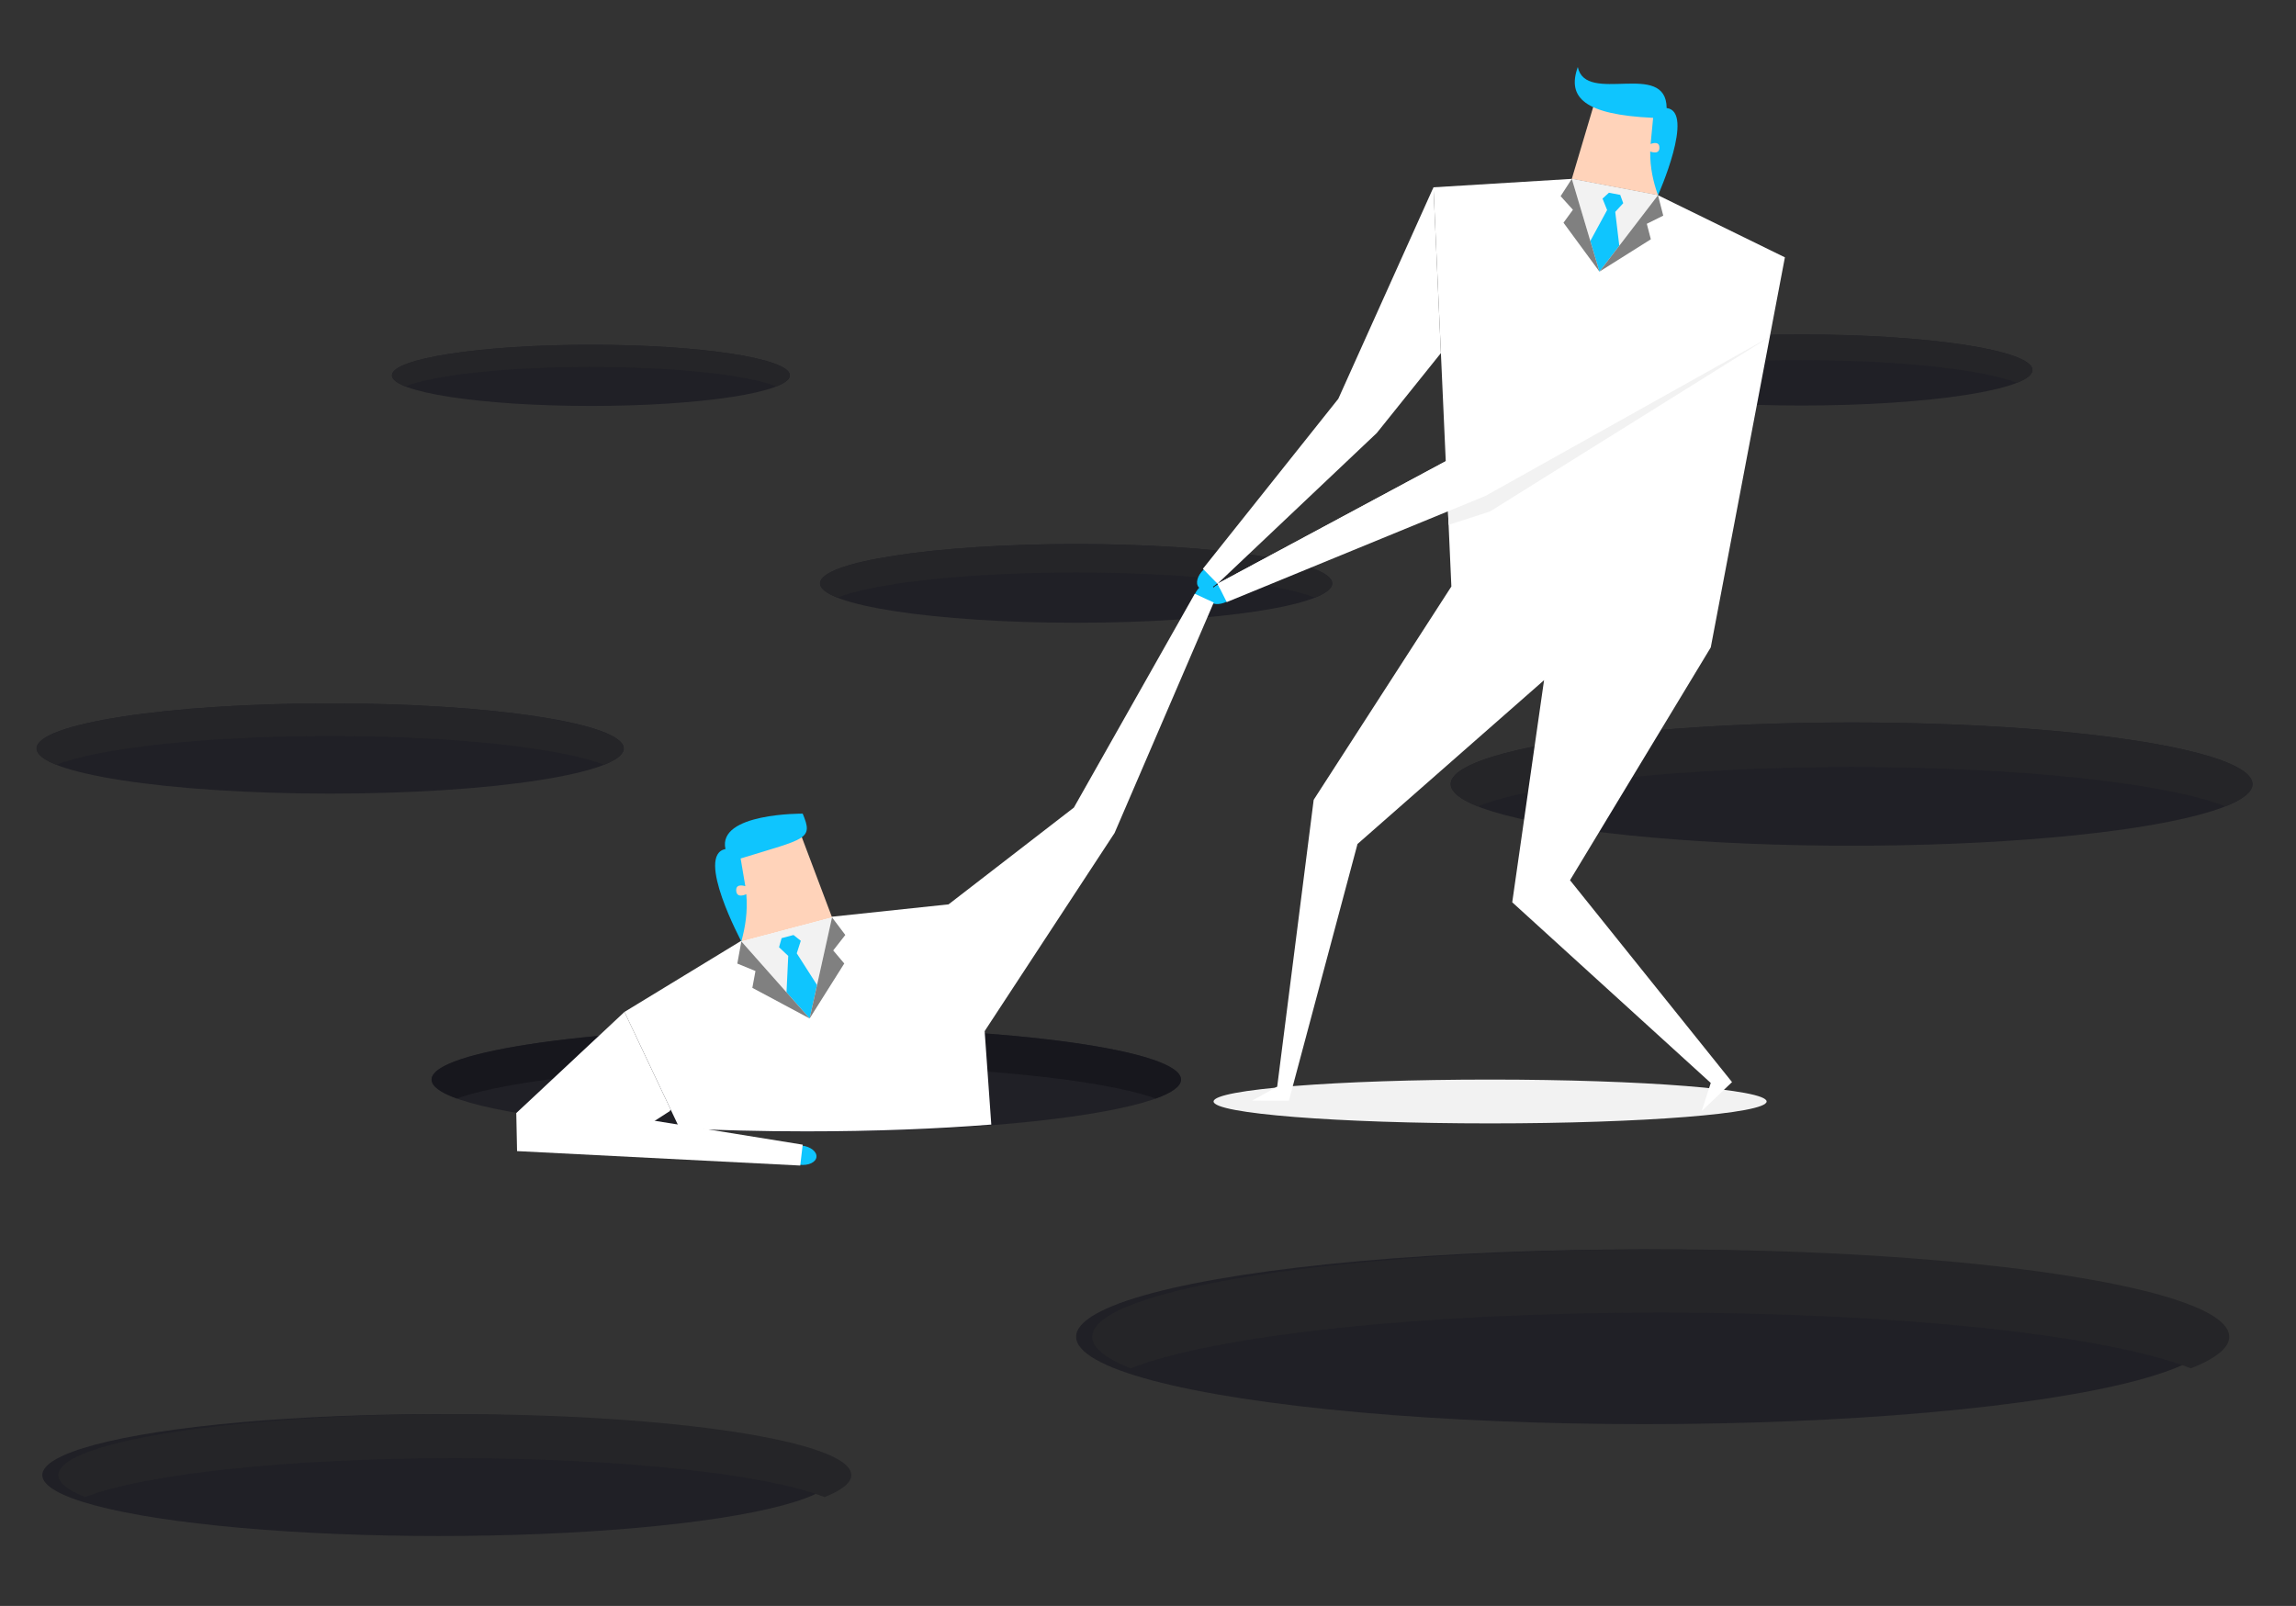
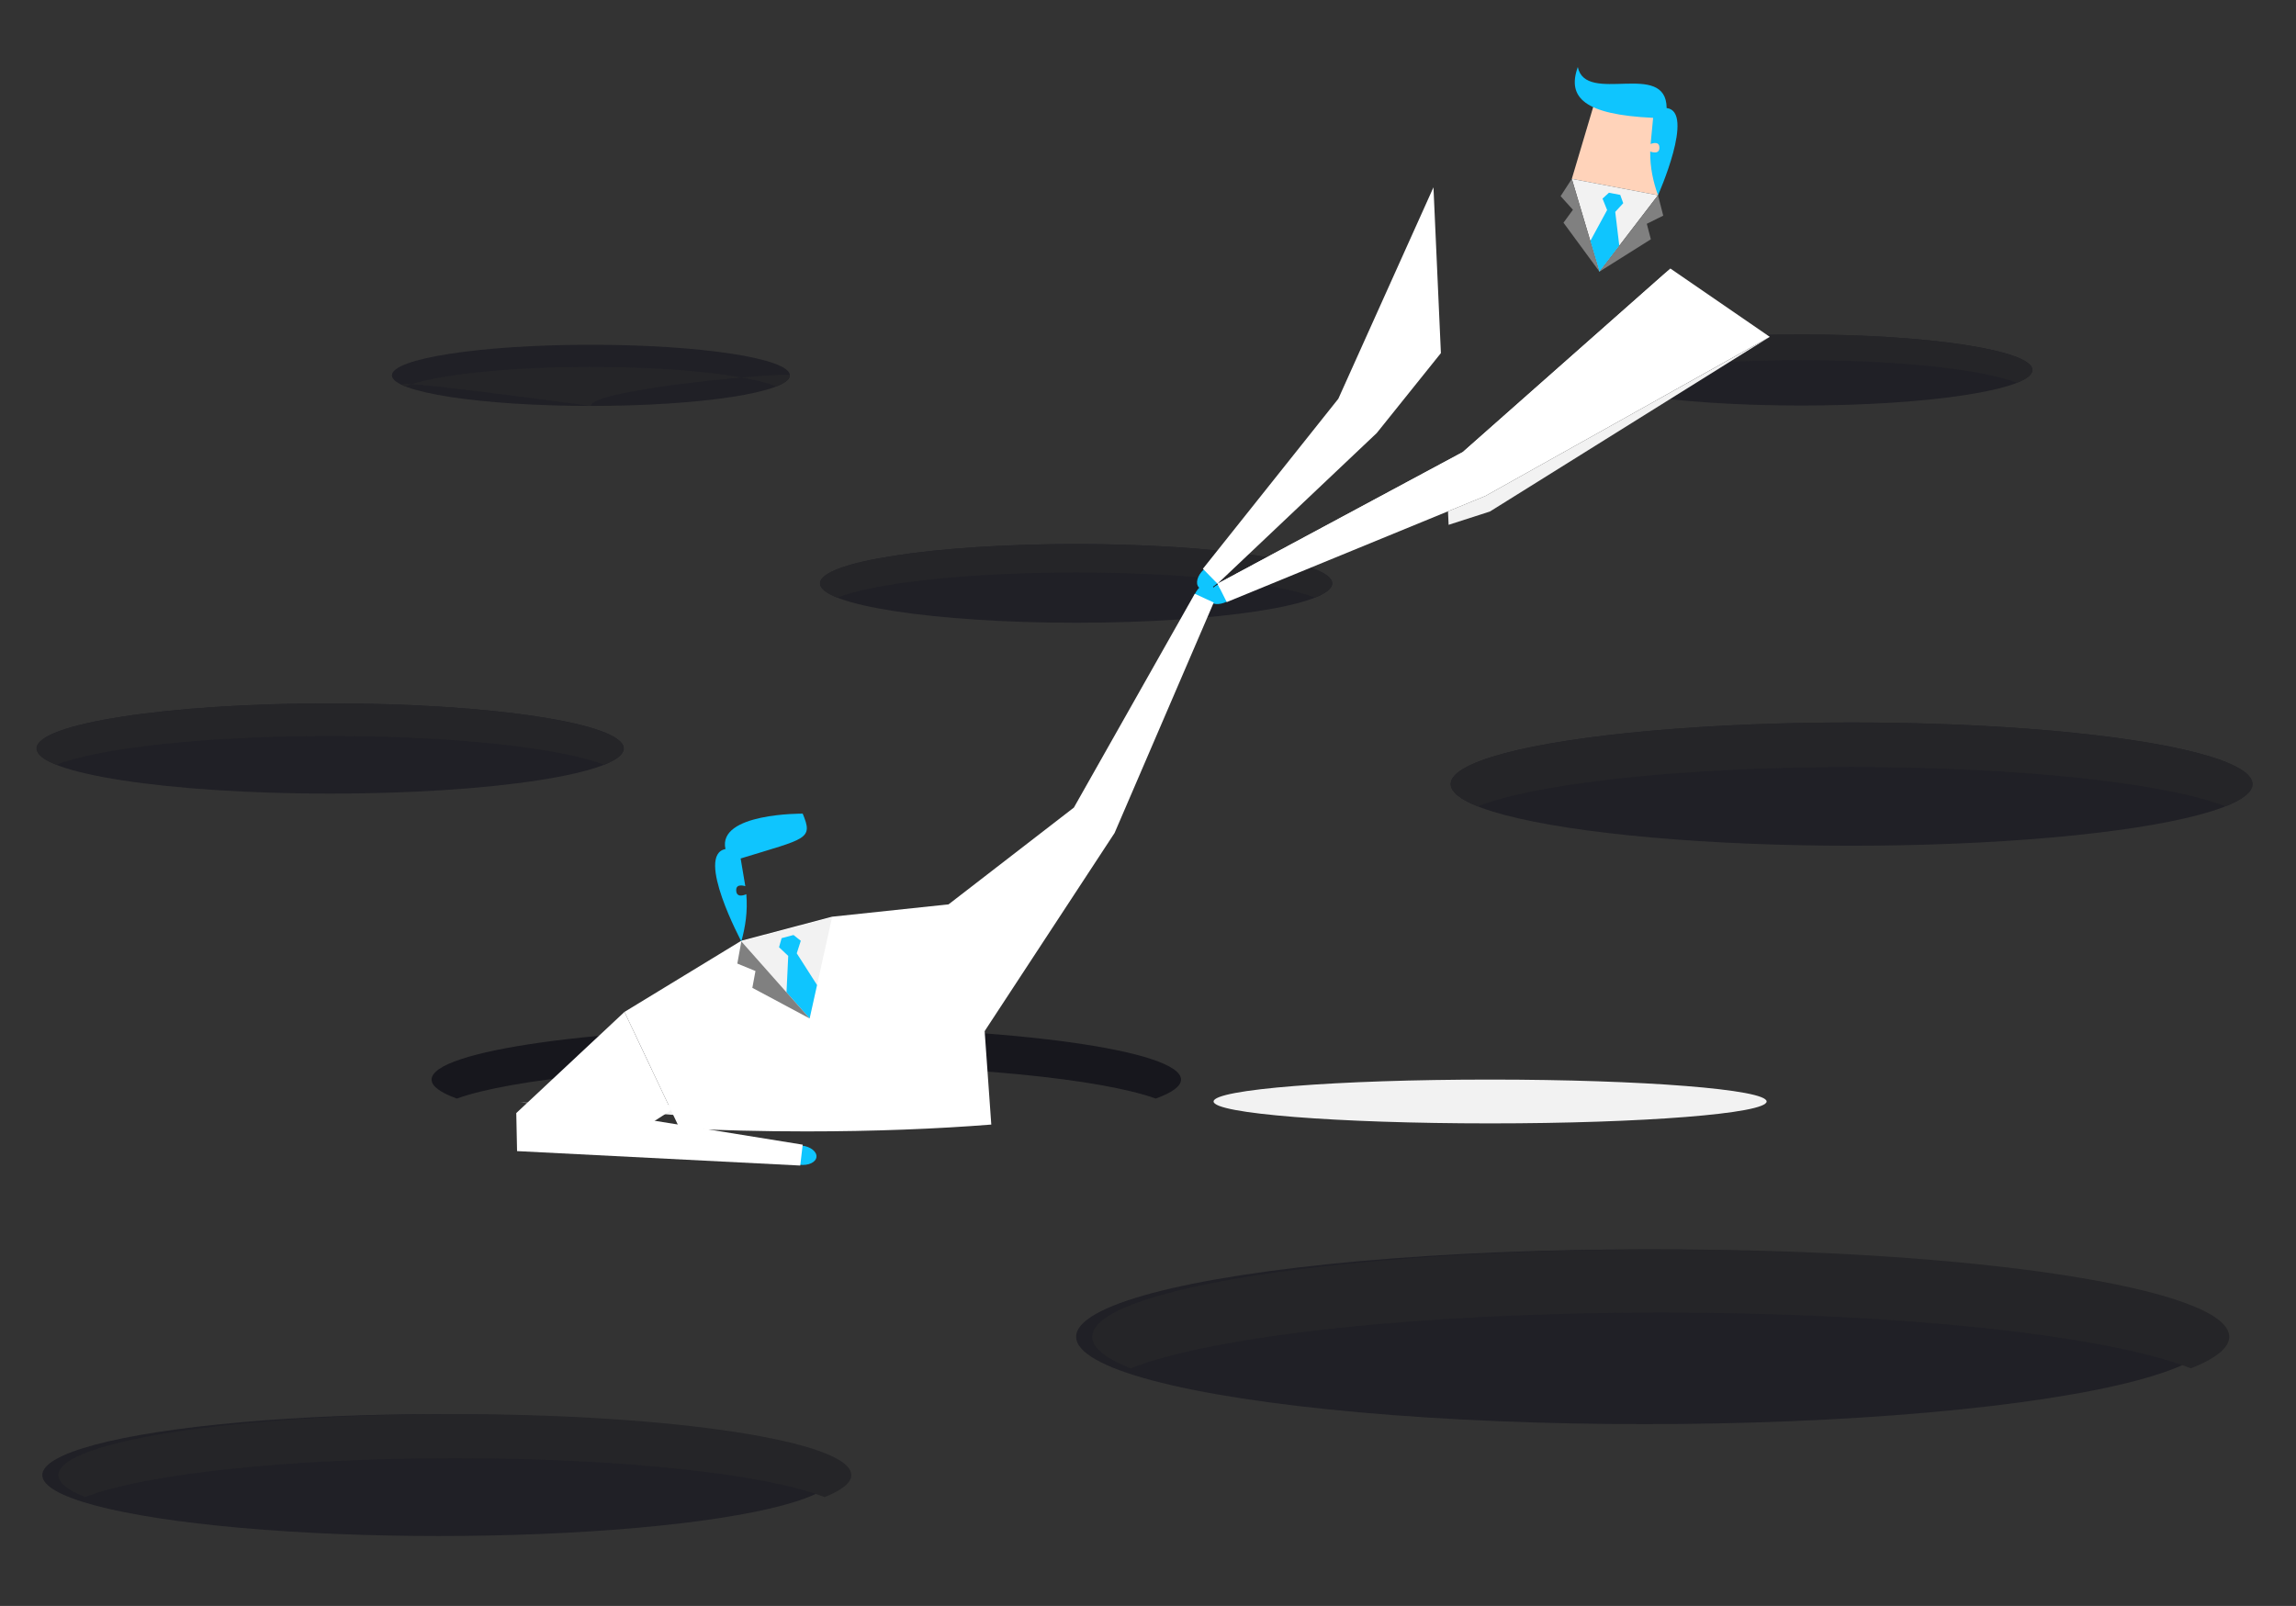
<svg xmlns="http://www.w3.org/2000/svg" version="1.1" id="Layer_1" x="0px" y="0px" width="699.07px" height="489.049px" viewBox="0 0 699.07 489.049" enable-background="new 0 0 699.07 489.049" xml:space="preserve">
  <rect x="0" y="0" width="699.07" height="489.049" fill="#333333" stroke="none" />
  <ellipse fill="#202026" cx="500.743" cy="407.076" rx="173.09" ry="26.612" />
  <path fill="#252528" d="M344.243,416.701c25.093-9.939,87.896-16.986,161.411-16.986s136.318,7.047,161.411,16.986  c7.536-2.984,11.678-6.23,11.678-9.625c0-14.698-77.494-26.612-173.089-26.612s-173.089,11.914-173.089,26.612  C332.564,410.471,336.707,413.717,344.243,416.701z" />
  <ellipse fill="#202026" cx="133.582" cy="449.198" rx="120.706" ry="18.559" />
  <path fill="#252528" d="M25.931,455.911c17.499-6.932,61.295-11.846,112.562-11.846c51.267,0,95.063,4.914,112.562,11.846  c5.255-2.082,8.144-4.345,8.144-6.713c0-10.249-54.042-18.558-120.706-18.558s-120.706,8.309-120.706,18.558  C17.787,451.566,20.676,453.829,25.931,455.911z" />
  <ellipse fill="#202026" cx="100.529" cy="227.934" rx="89.386" ry="13.743" />
  <path fill="#252528" d="M17.174,232.904c12.958-5.133,45.391-8.771,83.355-8.771s70.397,3.639,83.355,8.771  c3.892-1.541,6.031-3.217,6.031-4.971c0-7.59-40.02-13.743-89.386-13.743s-89.386,6.153-89.386,13.743  C11.143,229.688,13.282,231.363,17.174,232.904z" />
  <ellipse fill="#202026" cx="327.653" cy="177.658" rx="77.974" ry="11.988" />
  <path fill="#252528" d="M254.94,181.994c11.304-4.478,39.596-7.652,72.713-7.652s61.41,3.175,72.713,7.652  c3.396-1.345,5.261-2.807,5.261-4.336c0-6.621-34.91-11.989-77.974-11.989s-77.975,5.368-77.975,11.989  C249.679,179.187,251.545,180.649,254.94,181.994z" />
  <ellipse fill="#202026" cx="563.757" cy="238.778" rx="122.061" ry="18.767" />
  <path fill="#252528" d="M449.932,245.566c17.695-7.01,61.983-11.979,113.825-11.979s96.13,4.969,113.825,11.979  c5.314-2.105,8.235-4.394,8.235-6.788c0-10.364-54.648-18.767-122.061-18.767s-122.061,8.402-122.061,18.767  C441.697,241.173,444.618,243.461,449.932,245.566z" />
  <ellipse fill="#202026" cx="548.453" cy="112.671" rx="70.379" ry="10.821" />
  <path fill="#252528" d="M482.822,116.584c10.203-4.042,35.739-6.907,65.632-6.907c29.892,0,55.428,2.865,65.631,6.907  c3.064-1.213,4.748-2.533,4.748-3.914c0-5.976-31.51-10.821-70.379-10.821c-38.87,0-70.38,4.845-70.38,10.821  C478.074,114.051,479.757,115.371,482.822,116.584z" />
  <ellipse fill="#202026" cx="179.916" cy="114.303" rx="60.584" ry="9.315" />
-   <path fill="#252528" d="M123.419,117.672c8.783-3.479,30.765-5.945,56.497-5.945s47.713,2.466,56.497,5.945  c2.638-1.045,4.087-2.181,4.087-3.369c0-5.144-27.125-9.314-60.584-9.314s-60.584,4.17-60.584,9.314  C119.332,115.492,120.781,116.627,123.419,117.672z" />
+   <path fill="#252528" d="M123.419,117.672c8.783-3.479,30.765-5.945,56.497-5.945s47.713,2.466,56.497,5.945  c2.638-1.045,4.087-2.181,4.087-3.369s-60.584,4.17-60.584,9.314  C119.332,115.492,120.781,116.627,123.419,117.672z" />
  <path fill="#F2F2F2" d="M158.432,335.745l85.842,6.956v-0.437c0,0,4.596,0.209,4.596-2.123s-3.355-2.952-3.355-2.952  L158.432,335.745z" />
  <ellipse fill="#F2F2F2" cx="453.696" cy="335.43" rx="84.194" ry="6.671" />
-   <ellipse fill="#202026" cx="245.496" cy="328.759" rx="114.092" ry="15.987" />
  <path fill="#17171D" d="M139.102,334.541c16.54-5.971,57.937-10.204,106.394-10.204s89.854,4.233,106.394,10.204  c4.968-1.793,7.698-3.743,7.698-5.782c0-8.83-51.081-15.987-114.092-15.987s-114.092,7.157-114.092,15.987  C131.404,330.798,134.134,332.748,139.102,334.541z" />
  <ellipse transform="matrix(-0.681 -0.732 0.732 -0.681 490.961 564.916)" fill="#0FC5FE" cx="368.525" cy="175.521" rx="2.938" ry="4.748" />
  <ellipse transform="matrix(-0.906 -0.424 0.424 -0.906 621.309 502.711)" fill="#0FC5FE" cx="366.579" cy="182.238" rx="2.937" ry="4.748" />
  <ellipse transform="matrix(-0.448 -0.894 0.894 -0.448 377.528 594.116)" fill="#0FC5FE" cx="372.097" cy="180.56" rx="2.939" ry="4.747" />
-   <polygon fill="#FFFFFF" points="388.873,330.91 399.982,243.562 441.904,178.6 436.45,57.041 478.575,54.47 504.818,59.453   543.454,78.367 520.882,197.151 478.025,268.048 527.358,329.527 518.132,338.334 520.879,329.787 460.434,274.77 470.126,207.13   413.322,257.019 392.44,335.187 381.255,335.167 " />
  <polygon fill="#FFFFFF" points="436.45,57.041 407.484,121.434 366.248,173.209 370.702,177.76 419.184,131.871 438.715,107.529 " />
  <path fill="#FFFFFF" d="M245.496,344.541c20.486,0,39.707-0.757,56.324-2.082L297,274.533l-43.664,4.628l-27.615,7.316  l-35.584,21.675l16.773,35.449C218.962,344.209,231.95,344.541,245.496,344.541z" />
  <polygon fill="#FFFFFF" points="278.868,283.086 326.973,245.922 363.78,180.81 369.55,183.488 339.362,253.658 299.319,314.735 " />
  <g>
    <g>
-       <polygon fill="#FFD3BA" points="221.064,258.837 225.72,286.683 253.335,279.366 243.26,252.634   " />
      <path fill="#0FC5FE" d="M225.507,261.43l1.423,8.438c0,0-2.733-0.964-2.775,1.105c-0.058,2.892,3.08,1.326,3.08,1.326    c0.448,5.333-0.297,9.987-1.515,14.383c0,0-14.086-26.367-4.834-28.121c-2.502-11.035,23.512-10.789,23.512-10.789    C247.706,255.688,245.496,255.271,225.507,261.43z" />
      <polygon fill="#F2F2F2" points="225.72,286.683 246.514,310.144 253.335,279.366   " />
      <polygon fill="#0FC5FE" points="241.605,284.734 237.98,285.694 237.198,288.461 239.995,291.101 239.47,302.197 246.514,310.144     248.768,299.973 242.591,290.311 243.818,286.491   " />
-       <polygon fill="#808080" points="246.514,310.144 257.057,293.413 253.693,289.43 257.372,284.723 253.335,279.366   " />
      <polygon fill="#808080" points="246.514,310.144 229.069,300.828 230.02,295.701 224.493,293.433 225.72,286.683   " />
    </g>
  </g>
  <g>
    <g>
      <polygon fill="#FFD3BA" points="507.303,33.173 504.818,59.453 478.575,54.47 486.19,28.868   " />
      <path fill="#0FC5FE" d="M503.333,35.888l-0.765,7.964c0,0,2.484-1.081,2.662,0.847c0.246,2.693-2.785,1.442-2.785,1.442    c-0.062,5.003,0.943,9.293,2.373,13.312c0,0,11.379-25.529,2.634-26.548c-0.114-14.737-24.618-0.864-27.053-12.488    C477.083,29.669,482.288,34.915,503.333,35.888z" />
      <polygon fill="#F2F2F2" points="504.818,59.453 486.989,82.72 478.575,54.47   " />
      <polygon fill="#0FC5FE" points="489.874,58.695 493.317,59.349 494.231,61.876 491.798,64.525 493.029,74.839 486.989,82.72     484.208,73.385 489.324,63.961 487.926,60.482   " />
      <polygon fill="#808080" points="486.989,82.72 476.04,67.819 478.912,63.88 475.167,59.735 478.575,54.47   " />
      <polygon fill="#808080" points="486.989,82.72 502.637,72.869 501.409,68.152 506.413,65.667 504.818,59.453   " />
    </g>
  </g>
  <ellipse transform="matrix(0.12 -0.993 0.993 0.12 -134.868 551.693)" fill="#0FC5FE" cx="243.849" cy="351.943" rx="2.939" ry="4.747" />
  <polygon fill="#FFFFFF" points="508.587,81.773 445.38,137.662 370.702,177.76 373.51,183.358 452.256,151.037 538.853,102.576 " />
  <polygon fill="#FFFFFF" points="508.587,81.773 445.38,137.662 370.702,177.76 371.452,179.256 448.594,142.248 " />
  <polygon fill="#F2F2F2" points="440.876,155.708 441.061,159.826 453.648,155.768 538.853,102.576 452.256,151.037 " />
  <polygon fill="#FFFFFF" points="190.136,308.152 157.192,338.961 157.432,350.54 243.653,354.937 244.398,348.582 199.103,341.267   204.24,337.961 " />
  <polygon fill="#FFFFFF" points="204.24,338.166 169.591,339.166 199.103,341.472 " />
</svg>